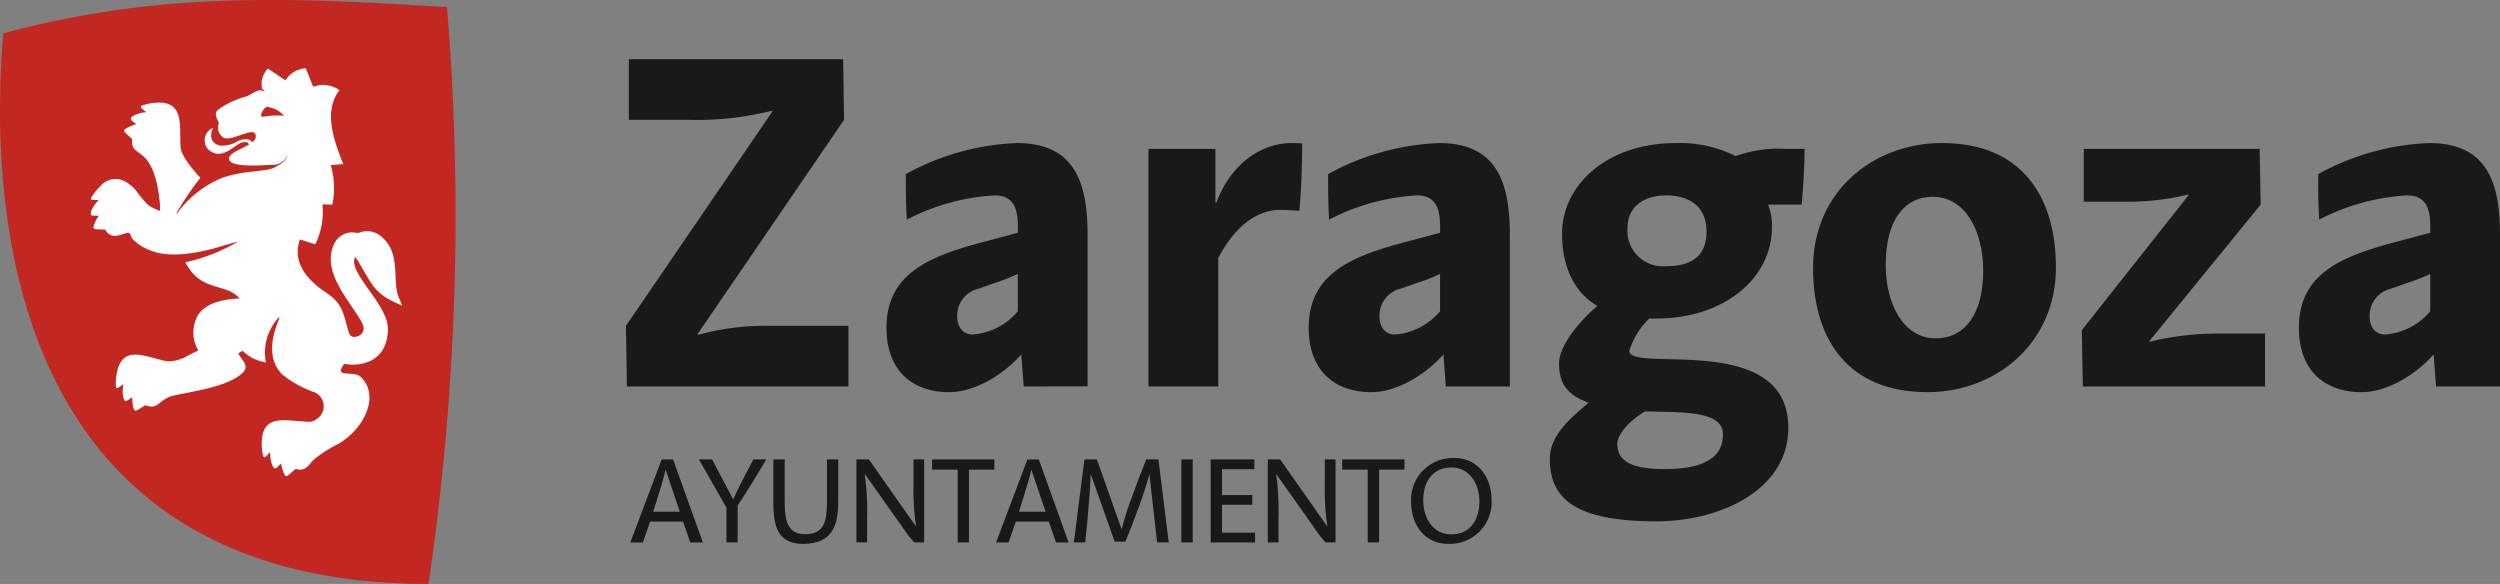
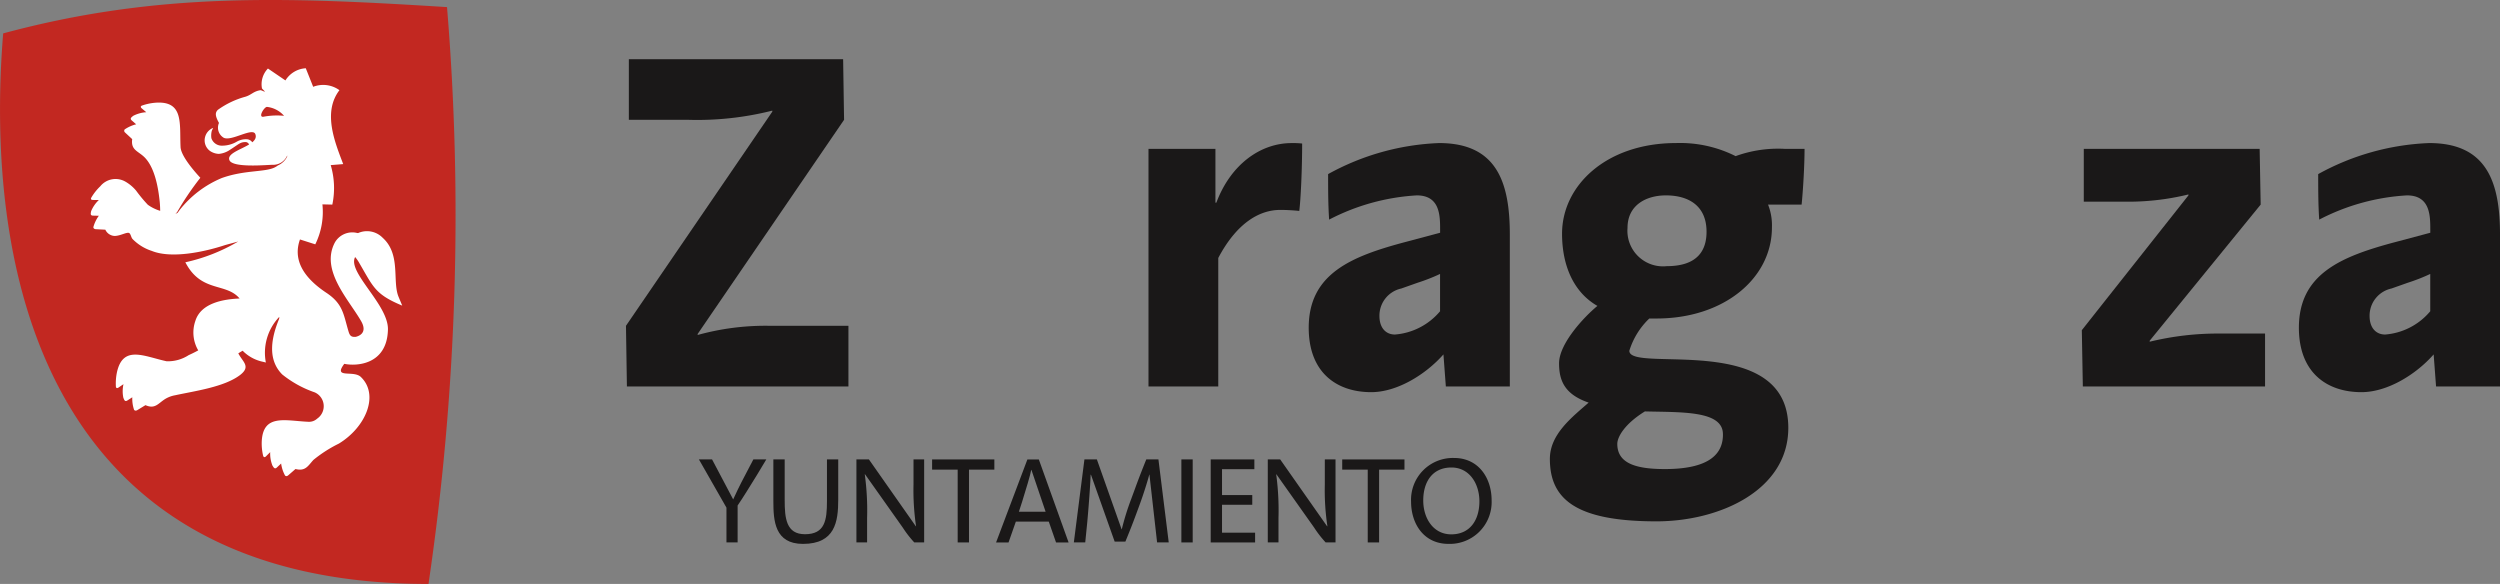
<svg xmlns="http://www.w3.org/2000/svg" width="245" height="57.227" viewBox="0 0 245 57.227">
  <rect x="0" y="0" width="245" height="57.227" fill="#808080" stroke="none" />
  <defs>
    <style>.a{fill:#c22821;}.b{fill:#fff;}.b,.c{fill-rule:evenodd;}.c,.d{fill:#1a1818;}</style>
  </defs>
  <g transform="translate(-14.173 -18.415)">
    <path class="a" d="M14.481,21.689c15.209-4.1,27.79-3.555,43.5-2.578a247.887,247.887,0,0,1-1.815,56.531c-38.692,0-43.443-32.3-41.682-53.952" transform="translate(0 0)" />
    <path class="b" d="M36.5,29.415l.009-.133a1.492,1.492,0,0,1-1.438.919c-.519,0-3.915.331-4.226-.455-.254-.634,1.08-1.02,1.927-1.536a.133.133,0,0,0-.026-.049.383.383,0,0,0-.389-.187,1.075,1.075,0,0,0-.519.144c-.158.078-.588.395-.945.617a2.284,2.284,0,0,1-1.077.395,1.621,1.621,0,0,1-.893-.3,1.284,1.284,0,0,1-.461-1.36,1.32,1.32,0,0,1,.789-.887l-.127.271a1.8,1.8,0,0,0-.046.74,1.07,1.07,0,0,0,.942.729,2.863,2.863,0,0,0,1.564-.4,1.819,1.819,0,0,1,.942-.228.687.687,0,0,1,.559.3c.274-.23.421-.481.3-.8-.256-.691-2.334.726-3.091.36a1.147,1.147,0,0,1-.472-1.455c-.34-.628-.429-.988-.1-1.294a8.431,8.431,0,0,1,2.685-1.276c.605-.181.787-.536,1.492-.642.055-.006.36.153.424.147-.017-.058-.277-.277-.291-.334a2.217,2.217,0,0,1,.588-1.936l1.714,1.167a2.519,2.519,0,0,1,1.994-1.193l.726,1.818a2.713,2.713,0,0,1,2.573.331c-1.645,2.158-.47,5.045.369,7.243l-1.224.1a7.9,7.9,0,0,1,.158,3.869l-.971-.023a7.181,7.181,0,0,1-.7,3.918l-1.5-.478c-.645,1.812.1,3.575,2.593,5.232,1.631,1.08,1.674,2.138,2.155,3.748.118.4.228.605.712.565.19-.043,1.247-.32.521-1.562-1.233-2.135-3.993-4.973-2.564-7.681a1.966,1.966,0,0,1,2.167-.942l.107.014.072-.029a2.147,2.147,0,0,1,2.345.493c1.8,1.625.925,4.249,1.55,5.774L47.78,44c-2.653-1.1-2.829-1.818-4.183-4.131a3.906,3.906,0,0,0-.4-.593l-.035-.029c-.784,1.487,3.281,4.656,3.218,7.107-.089,3.5-3.163,3.593-4.278,3.351-1.121,1.487.879.6,1.61,1.276,1.835,1.74.527,4.918-2.138,6.54a12.972,12.972,0,0,0-2.495,1.6c-.547.6-.784,1.135-1.76.893l-.726.631c-.092.066-.2.107-.3,0a3.4,3.4,0,0,1-.38-1.17l-.38.354c-.242.254-.343.049-.472-.153a3.194,3.194,0,0,1-.219-1.317L34.4,58.8c-.184.13-.233-.032-.254-.1a5.276,5.276,0,0,1-.133-1.389c.127-2.74,2.334-2.02,4.581-1.925a1.174,1.174,0,0,0,.853-.311A1.48,1.48,0,0,0,39.2,52.5a10.574,10.574,0,0,1-3.178-1.752c-1.057-1.063-1.432-2.717-.323-5.408a.494.494,0,0,0,.029-.233,5.091,5.091,0,0,0-1.311,4.471c-.075-.023-.156-.04-.254-.066A3.893,3.893,0,0,1,32.22,48.5l-.069-.078-.069.032c-.144.086-.274.164-.366.222l.026.049c.426.81,1.219,1.25.147,2.077-1.562,1.187-4.448,1.564-6.37,1.985a2.837,2.837,0,0,0-1.011.389c-.674.441-.968.985-1.89.579l-.821.5c-.1.046-.222.069-.3-.055a3.4,3.4,0,0,1-.17-1.216l-.432.279c-.291.21-.349,0-.444-.23a3.152,3.152,0,0,1,.012-1.334l-.516.351c-.2.1-.228-.069-.23-.147a5.4,5.4,0,0,1,.109-1.386c.6-2.676,2.659-1.541,4.86-1.063a3.734,3.734,0,0,0,2.164-.6c.363-.161.7-.337.939-.467a3.455,3.455,0,0,1-.277-2.9c.556-1.755,2.772-2.12,4.33-2.184-1.328-1.587-3.76-.542-5.315-3.549a17.54,17.54,0,0,0,5.177-2.037l-1.268.346c-1.973.654-5.232,1.371-7.2.576a4.618,4.618,0,0,1-1.893-1.175c-.141-.161-.164-.5-.337-.585-.254-.089-.83.277-1.394.294a1.051,1.051,0,0,1-.928-.614l-.959-.049c-.109-.02-.219-.069-.213-.21a3.488,3.488,0,0,1,.536-1.106l-.516-.012c-.354.014-.282-.2-.239-.438a3.182,3.182,0,0,1,.755-1.092l-.619-.006c-.219-.026-.15-.179-.109-.245a5.017,5.017,0,0,1,.864-1.089,1.929,1.929,0,0,1,2.463-.464,3.911,3.911,0,0,1,1.052.882,14.166,14.166,0,0,0,1.152,1.389,4.129,4.129,0,0,0,1.21.593c-.006-.239-.012-.53-.046-.884-.107-.991-.392-3.423-1.622-4.486-.608-.524-1.21-.654-1.075-1.657l-.706-.654a.217.217,0,0,1-.029-.3,3.533,3.533,0,0,1,1.124-.5l-.389-.34c-.279-.219-.086-.337.1-.49a3.224,3.224,0,0,1,1.279-.354l-.472-.4c-.15-.161,0-.239.075-.259a5.238,5.238,0,0,1,1.366-.277c2.737-.161,2.279,2.1,2.391,4.353.037.841,1.265,2.285,1.939,3.008a28.258,28.258,0,0,0-2.29,3.388l-.147.118a.5.5,0,0,0,.17-.049.17.17,0,0,0,.066-.061l.173-.239A10.272,10.272,0,0,1,30.088,31.5c2.313-.833,4.379-.542,5.3-1.1a1.181,1.181,0,0,0,.2-.135,1.821,1.821,0,0,0,.91-.853M25.735,34.93l-.032.04.035-.043ZM36.2,25.4a2.624,2.624,0,0,0-1.659-.873c-.271-.037-.936,1.06-.349.962A7.083,7.083,0,0,1,36.2,25.4Z" transform="translate(5.811 4.365)" />
-     <path class="c" d="M40.466,39.167H37.85l.328-1.011c.311-.98.818-2.662.879-3.086h.023l1.386,4.1m2.256,3.011-2.916-8.136H38.685l-3.071,8.136h1.23l.709-2.043h3.23l.709,2.043Z" transform="translate(40.33 29.395)" />
    <path class="d" d="M41.741,42.178V38.559c.481-.7,1.216-1.89,1.9-3l.913-1.518H43.285l-.772,1.475c-.5.928-1.132,2.25-1.207,2.446l-2.071-3.921H37.947l2.7,4.728v3.408h1.1" transform="translate(44.719 29.395)" />
    <path class="d" d="M45.732,34.042v4.091c0,1.873-.2,3.241-2.155,3.241-1.844,0-1.988-1.57-1.988-3.353V34.042H40.48v4.1c0,1.913.133,4.18,2.9,4.18,3.149,0,3.457-2.178,3.457-4.339V34.042H45.732" transform="translate(49.483 29.395)" />
    <path class="c" d="M49.943,42.178V34.042H48.9v2.466a24.121,24.121,0,0,0,.251,4.088h-.023l-4.6-6.554H43.305v8.136h1.046V39.8a25.868,25.868,0,0,0-.228-4.3h.026l3.7,5.226a10.436,10.436,0,0,0,1.121,1.446h.974" transform="translate(54.797 29.395)" />
    <path class="d" d="M51.98,35.044v-1h-6.1v1h2.505v7.135h1.109V35.044H51.98" transform="translate(59.64 29.395)" />
    <path class="c" d="M52.909,39.167H50.294l.326-1.011c.308-.98.818-2.662.882-3.086h.02l1.389,4.1m2.253,3.011-2.918-8.136H51.126l-3.071,8.136h1.222l.717-2.043h3.227l.712,2.043Z" transform="translate(63.732 29.395)" />
    <path class="c" d="M50.7,42.178h1.118l.2-2c.164-1.772.326-4.152.326-4.636h.035L54.7,42.094h1.052c.357-.861.732-1.806,1.037-2.639l.395-1.075c.421-1.152.879-2.662.9-2.841h.026l.749,6.638H60L58.99,34.042H57.8c-.351.873-.7,1.755-1.075,2.786L56.33,37.9A25.087,25.087,0,0,0,55.4,40.89H55.38l-2.423-6.848H51.738L50.7,42.178" transform="translate(68.709 29.395)" />
    <rect class="d" width="1.109" height="8.137" transform="translate(129.948 63.437)" />
    <path class="d" d="M59.708,42.179v-.956H56.465V38.487H59.43v-.951H56.465V35h3.171v-.957H55.356v8.137h4.352" transform="translate(77.465 29.395)" />
    <path class="c" d="M63.938,42.178V34.042H62.889v2.466a23.725,23.725,0,0,0,.254,4.088h-.029l-4.6-6.554H57.3v8.136h1.049V39.8a26.334,26.334,0,0,0-.225-4.3h.02l3.7,5.226a10.67,10.67,0,0,0,1.121,1.446h.974" transform="translate(81.116 29.395)" />
    <path class="d" d="M65.93,35.044v-1h-6.1v1h2.5v7.135h1.114V35.044H65.93" transform="translate(85.881 29.395)" />
    <path class="c" d="M63.365,38.159c0-1.829.9-3.232,2.763-3.232,1.766,0,2.74,1.593,2.74,3.316,0,1.835-.922,3.235-2.757,3.235-1.772,0-2.746-1.587-2.746-3.319m-1.193.107c0,2.2,1.265,4.146,3.662,4.146a4.1,4.1,0,0,0,4.232-4.264c0-2.218-1.305-4.154-3.668-4.154A4.1,4.1,0,0,0,62.172,38.266Z" transform="translate(90.286 29.303)" />
    <path class="c" d="M57.267,52.5V46.556H49.525a24.877,24.877,0,0,0-7.033.9v-.1L56.84,26.369l-.092-5.941h-21v5.941h5.794a30.025,30.025,0,0,0,8.266-.9v.1L35.466,46.556l.092,5.943H57.267" transform="translate(40.052 3.787)" />
-     <path class="c" d="M57.2,39.766a6.411,6.411,0,0,1-4.417,2.279c-.9,0-1.524-.666-1.524-1.809a2.719,2.719,0,0,1,2.141-2.7l1.61-.57A17.783,17.783,0,0,0,57.2,36.1v3.662m6.837,7.367V32.258c0-5.131-1.279-8.977-6.935-8.977a24.408,24.408,0,0,0-10.876,3.042c0,1.466,0,2.988.1,4.46a21.2,21.2,0,0,1,8.6-2.374c2.282,0,2.282,2,2.282,3.374v.288l-3.377.9c-5.364,1.42-9.5,3.132-9.5,8.407,0,4.414,2.754,6.315,6.128,6.315,2.564,0,5.367-1.755,7.079-3.7l.239,3.14Z" transform="translate(56.719 9.154)" />
    <path class="d" d="M68.3,23.325a8.055,8.055,0,0,0-1.043-.043c-2.993,0-5.941,2.04-7.367,5.84H59.8V23.847H53.24V47.131h6.839V34.538c1.757-3.325,3.944-4.708,6.079-4.708.666,0,1.426.052,1.858.1.141-1.086.282-4.036.282-6.6" transform="translate(73.485 9.156)" />
    <path class="c" d="M71.562,39.766a6.417,6.417,0,0,1-4.422,2.279c-.9,0-1.518-.666-1.518-1.809a2.72,2.72,0,0,1,2.138-2.7l1.613-.57a17.968,17.968,0,0,0,2.19-.859v3.662M78.4,47.133V32.258c0-5.131-1.276-8.977-6.932-8.977a24.377,24.377,0,0,0-10.876,3.042c0,1.466,0,2.988.1,4.46a21.211,21.211,0,0,1,8.591-2.374c2.285,0,2.285,2,2.285,3.374v.288l-3.377.9c-5.367,1.42-9.5,3.132-9.5,8.407,0,4.414,2.757,6.315,6.122,6.315,2.564,0,5.367-1.755,7.081-3.7l.236,3.14Z" transform="translate(83.736 9.154)" />
    <path class="c" d="M78.348,35.344c3.088,0,3.9-1.613,3.9-3.371,0-2.515-1.711-3.564-3.99-3.564-1.852,0-3.754.9-3.754,3.184a3.488,3.488,0,0,0,3.849,3.751m5.5,16.465c0-2.325-4.039-2.135-7.646-2.23-2,1.233-2.705,2.515-2.705,3.181,0,1.855,1.708,2.469,4.653,2.469,4.417,0,5.7-1.518,5.7-3.377Zm8-27.96c0,1.619-.147,4.088-.288,5.462H88.276a5.514,5.514,0,0,1,.38,2.236c0,4.987-4.7,8.928-11.305,8.928h-.714a7.4,7.4,0,0,0-1.956,3.163c0,2.233,15.58-2,15.58,7.551,0,6.128-6.747,9.164-12.918,9.164-7.986,0-10.449-2.227-10.449-6.122,0-2.423,2.175-4.085,3.8-5.514-2.336-.8-2.9-2.138-2.9-3.849,0-1.945,2.481-4.578,3.76-5.627-2.325-1.331-3.466-3.941-3.466-7.076,0-4.754,4.376-8.885,11.17-8.885a12.112,12.112,0,0,1,5.84,1.282,12.21,12.21,0,0,1,4.8-.714Z" transform="translate(99.166 9.154)" />
-     <path class="c" d="M82.968,35.2c0-4.275,1.763-6.652,4.61-6.652,3.184,0,4.941,3.33,4.941,7.272,0,4.278-1.853,6.6-4.653,6.6-3.045,0-4.9-3.181-4.9-7.22m-7.122.285c0,6.984,3.371,12.207,11.213,12.207,6.7,0,12.59-4.794,12.59-12.207,0-6.937-3.328-12.207-11.164-12.207C81.692,23.281,75.846,28.081,75.846,35.488Z" transform="translate(116.007 9.154)" />
    <path class="c" d="M102.945,46.762V41.579H98.483a28.175,28.175,0,0,0-6.842.8v-.1L102.516,28.94l-.1-5.462H85.181v5.177h3.99a24.8,24.8,0,0,0,6.266-.709v.092L84.988,41.248l.1,5.514h17.859" transform="translate(133.203 9.524)" />
    <path class="c" d="M105.25,39.766a6.412,6.412,0,0,1-4.422,2.279c-.9,0-1.521-.666-1.521-1.809a2.719,2.719,0,0,1,2.141-2.7l1.613-.57a17.969,17.969,0,0,0,2.19-.859v3.662m6.837,7.367V32.258c0-5.131-1.282-8.977-6.937-8.977A24.409,24.409,0,0,0,94.27,26.323c0,1.466,0,2.988.1,4.46a21.2,21.2,0,0,1,8.6-2.374c2.285,0,2.285,2,2.285,3.374v.288l-3.377.9c-5.367,1.42-9.5,3.132-9.5,8.407,0,4.414,2.757,6.315,6.128,6.315,2.567,0,5.373-1.755,7.079-3.7l.236,3.14Z" transform="translate(147.086 9.154)" />
  </g>
</svg>